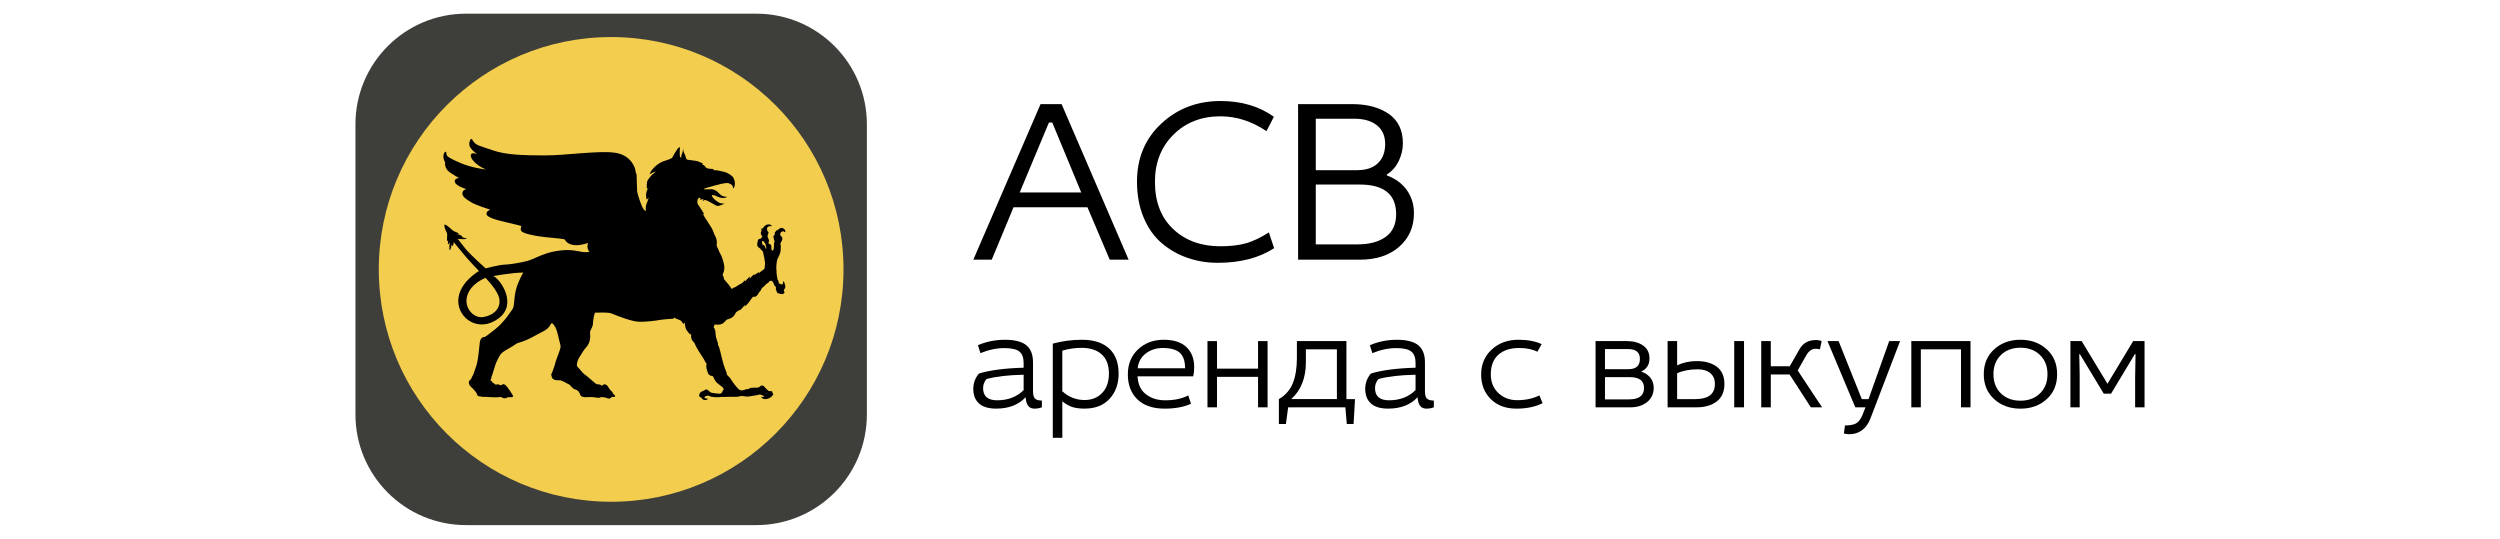
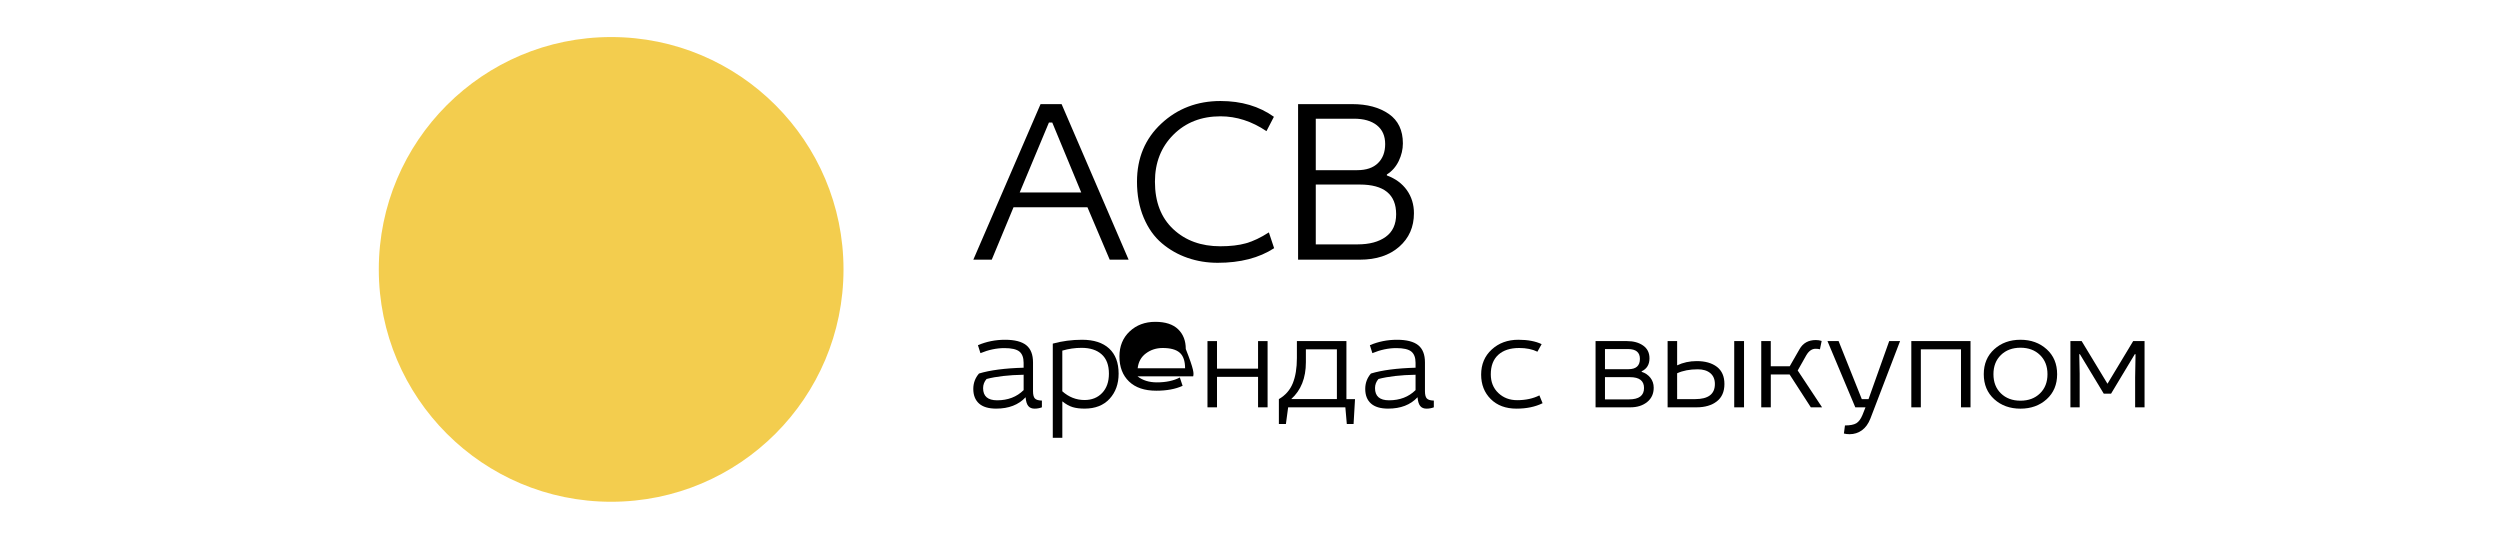
<svg xmlns="http://www.w3.org/2000/svg" version="1.1" id="Слой_1" x="0px" y="0px" viewBox="0 0 116 25" style="enable-background:new 0 0 116 25;" xml:space="preserve">
  <style type="text/css">
	.st0{fill:#3E3F3A;}
	.st1{fill:#F3CD4E;}
</style>
  <g>
    <g>
      <path d="M45.493,16.386l-0.117-0.369c0.393-0.168,0.813-0.252,1.26-0.252    c0.447,0,0.774,0.085,0.983,0.252c0.209,0.168,0.313,0.435,0.313,0.799v1.334    c0,0.164,0.029,0.277,0.086,0.338c0.057,0.062,0.166,0.095,0.326,0.099v0.313    c-0.111,0.041-0.223,0.061-0.338,0.061c-0.127,0-0.224-0.039-0.292-0.12    c-0.068-0.08-0.11-0.216-0.126-0.409c-0.328,0.353-0.783,0.528-1.364,0.528    c-0.356,0-0.623-0.08-0.799-0.239c-0.176-0.16-0.264-0.385-0.264-0.676    c0-0.27,0.088-0.508,0.264-0.713c0.512-0.156,1.202-0.246,2.071-0.27V16.835    c0-0.242-0.066-0.416-0.196-0.523c-0.131-0.106-0.363-0.16-0.694-0.16    C46.237,16.152,45.866,16.231,45.493,16.386z M47.497,18.101v-0.713    c-0.692,0.012-1.266,0.078-1.721,0.197c-0.106,0.123-0.16,0.264-0.16,0.424    c0,0.377,0.217,0.565,0.651,0.565C46.768,18.574,47.177,18.417,47.497,18.101z" />
      <path d="M48.849,20.313V15.944c0.434-0.119,0.887-0.179,1.358-0.179    c0.545,0,0.964,0.136,1.257,0.406c0.293,0.27,0.44,0.66,0.44,1.168    c0,0.471-0.139,0.859-0.418,1.164c-0.279,0.305-0.666,0.457-1.162,0.457    c-0.217,0-0.402-0.023-0.556-0.07c-0.154-0.047-0.313-0.136-0.476-0.267v1.69    H48.849z M49.291,16.269v1.887c0.303,0.27,0.647,0.405,1.032,0.405    c0.336,0,0.609-0.109,0.817-0.328c0.209-0.219,0.314-0.518,0.314-0.894    c0-0.398-0.113-0.697-0.338-0.898c-0.225-0.201-0.535-0.301-0.928-0.301    C49.881,16.14,49.582,16.183,49.291,16.269z" />
-       <path d="M55.363,17.462h-2.582c0.02,0.369,0.151,0.647,0.39,0.832    c0.239,0.187,0.538,0.28,0.894,0.28c0.426,0,0.782-0.075,1.069-0.227    l0.129,0.387c-0.331,0.152-0.739,0.227-1.222,0.227    c-0.545,0-0.966-0.142-1.263-0.427c-0.297-0.285-0.446-0.673-0.446-1.164    c0-0.475,0.158-0.862,0.473-1.159c0.315-0.297,0.713-0.446,1.192-0.446    c0.467,0,0.819,0.115,1.057,0.344c0.237,0.229,0.356,0.535,0.356,0.916    C55.412,17.185,55.396,17.331,55.363,17.462z M52.788,17.087h2.2    c0-0.336-0.083-0.576-0.249-0.722c-0.166-0.146-0.429-0.218-0.79-0.218    c-0.295,0-0.554,0.083-0.777,0.249C52.949,16.561,52.821,16.792,52.788,17.087z" />
+       <path d="M55.363,17.462h-2.582c0.239,0.187,0.538,0.28,0.894,0.28c0.426,0,0.782-0.075,1.069-0.227    l0.129,0.387c-0.331,0.152-0.739,0.227-1.222,0.227    c-0.545,0-0.966-0.142-1.263-0.427c-0.297-0.285-0.446-0.673-0.446-1.164    c0-0.475,0.158-0.862,0.473-1.159c0.315-0.297,0.713-0.446,1.192-0.446    c0.467,0,0.819,0.115,1.057,0.344c0.237,0.229,0.356,0.535,0.356,0.916    C55.412,17.185,55.396,17.331,55.363,17.462z M52.788,17.087h2.2    c0-0.336-0.083-0.576-0.249-0.722c-0.166-0.146-0.429-0.218-0.79-0.218    c-0.295,0-0.554,0.083-0.777,0.249C52.949,16.561,52.821,16.792,52.788,17.087z" />
      <path d="M56.027,15.827h0.442v1.278h1.905v-1.278h0.442v3.073h-0.442v-1.414h-1.905    v1.414h-0.442V15.827z" />
      <path d="M60.175,15.827h2.299v2.692h0.399l-0.067,1.156h-0.314l-0.067-0.774h-2.655    l-0.104,0.774h-0.326v-1.156c0.303-0.176,0.518-0.421,0.645-0.734    c0.127-0.313,0.191-0.703,0.191-1.171V15.827z M60.593,16.208v0.602    c0,0.729-0.227,1.299-0.682,1.708h2.121V16.208H60.593z" />
      <path d="M63.678,16.386l-0.116-0.369c0.393-0.168,0.813-0.252,1.26-0.252    c0.446,0,0.774,0.085,0.983,0.252c0.209,0.168,0.313,0.435,0.313,0.799v1.334    c0,0.164,0.029,0.277,0.086,0.338c0.057,0.062,0.166,0.095,0.326,0.099v0.313    c-0.11,0.041-0.223,0.061-0.338,0.061c-0.127,0-0.224-0.039-0.292-0.12    c-0.067-0.08-0.11-0.216-0.126-0.409c-0.328,0.353-0.782,0.528-1.364,0.528    c-0.356,0-0.622-0.08-0.799-0.239s-0.264-0.385-0.264-0.676    c0-0.27,0.087-0.508,0.264-0.713c0.512-0.156,1.202-0.246,2.071-0.27V16.835    c0-0.242-0.066-0.416-0.197-0.523c-0.131-0.106-0.362-0.16-0.694-0.16    C64.422,16.152,64.051,16.231,63.678,16.386z M65.682,18.101v-0.713    c-0.693,0.012-1.266,0.078-1.721,0.197c-0.107,0.123-0.16,0.264-0.16,0.424    c0,0.377,0.217,0.565,0.651,0.565C64.952,18.574,65.362,18.417,65.682,18.101z" />
      <path d="M71.532,15.968l-0.196,0.351c-0.234-0.115-0.516-0.172-0.848-0.172    c-0.414,0-0.736,0.105-0.968,0.316c-0.232,0.212-0.347,0.513-0.347,0.907    c0,0.356,0.117,0.645,0.35,0.866c0.234,0.222,0.525,0.332,0.873,0.332    c0.394,0,0.738-0.074,1.032-0.222l0.148,0.363    c-0.34,0.168-0.744,0.252-1.21,0.252c-0.5,0-0.898-0.148-1.196-0.445    c-0.297-0.297-0.445-0.675-0.445-1.134c0-0.475,0.163-0.864,0.492-1.165    c0.328-0.301,0.739-0.452,1.235-0.452    C70.889,15.765,71.25,15.833,71.532,15.968z" />
      <path d="M74.034,15.827h1.463c0.299,0,0.547,0.069,0.744,0.206    c0.196,0.138,0.295,0.335,0.295,0.593c0,0.287-0.121,0.488-0.363,0.602v0.025    c0.168,0.053,0.303,0.146,0.406,0.276c0.102,0.131,0.153,0.285,0.153,0.461    c0,0.279-0.102,0.5-0.304,0.664c-0.203,0.164-0.462,0.246-0.778,0.246h-1.616    V15.827z M74.471,16.196v0.934h1.093c0.353,0,0.528-0.16,0.528-0.479    c0-0.303-0.184-0.455-0.553-0.455H74.471z M74.471,17.499v1.032H75.589    c0.462,0,0.694-0.176,0.694-0.528c0-0.336-0.217-0.503-0.651-0.503H74.471z" />
      <path d="M77.377,15.827h0.442v1.125c0.275-0.131,0.578-0.197,0.91-0.197    c0.393,0,0.706,0.09,0.937,0.267c0.232,0.179,0.347,0.444,0.347,0.796    c0,0.356-0.119,0.626-0.356,0.808c-0.237,0.183-0.551,0.274-0.94,0.274h-1.34    V15.827z M77.819,18.519h0.836c0.61,0,0.916-0.233,0.916-0.701    c0-0.217-0.071-0.385-0.212-0.504c-0.141-0.118-0.335-0.178-0.581-0.178    c-0.376,0-0.696,0.062-0.959,0.184V18.519z M80.468,15.827h0.455v3.073h-0.455    V15.827z" />
      <path d="M81.722,15.827h0.442v1.168h0.879l0.455-0.793    c0.16-0.283,0.412-0.424,0.756-0.424c0.099,0,0.189,0.014,0.271,0.043    l-0.08,0.387c-0.053-0.016-0.12-0.025-0.203-0.025    c-0.168,0-0.311,0.1-0.43,0.301l-0.399,0.707l1.131,1.709h-0.522l-0.984-1.524    h-0.873v1.524H81.722V15.827z" />
      <path d="M87.659,15.827h0.504l-1.377,3.595c-0.095,0.242-0.226,0.423-0.394,0.544    c-0.168,0.121-0.359,0.181-0.571,0.181c-0.098,0-0.186-0.01-0.264-0.031    l0.049-0.375c0.237,0,0.413-0.034,0.526-0.101    c0.113-0.068,0.208-0.196,0.286-0.384l0.141-0.356h-0.473l-1.291-3.073h0.516    l1.076,2.692h0.313L87.659,15.827z" />
      <path d="M88.685,15.827h2.747v3.073h-0.442V16.208H89.127v2.692H88.685V15.827z" />
      <path d="M94.966,16.205c0.324,0.293,0.485,0.679,0.485,1.159    c0,0.479-0.161,0.865-0.485,1.159c-0.323,0.293-0.729,0.439-1.217,0.439    s-0.893-0.146-1.217-0.439c-0.323-0.293-0.485-0.68-0.485-1.159    c0-0.48,0.162-0.865,0.485-1.159c0.323-0.293,0.729-0.44,1.217-0.44    S94.642,15.912,94.966,16.205z M92.843,16.472    c-0.232,0.225-0.347,0.523-0.347,0.891c0,0.369,0.115,0.666,0.347,0.891    c0.232,0.225,0.533,0.338,0.906,0.338c0.373,0,0.675-0.113,0.906-0.338    c0.232-0.225,0.348-0.523,0.348-0.891c0-0.369-0.116-0.666-0.348-0.891    c-0.231-0.225-0.533-0.338-0.906-0.338    C93.376,16.135,93.074,16.247,92.843,16.472z" />
      <path d="M96.066,15.827h0.523l1.198,1.979l1.192-1.979h0.528v3.073h-0.437v-1.383    l0.019-1.081H99.053l-1.1,1.831h-0.338l-1.106-1.831h-0.031l0.019,0.909v1.555    h-0.43V15.827z" />
    </g>
    <g>
      <path d="M48.282,4.831h0.976l3.11,7.219h-0.877l-1.033-2.432h-3.431l-1.01,2.432    h-0.855L48.282,4.831z M48.67,5.686l-1.355,3.243h2.854L48.825,5.686H48.67z" />
      <path d="M59.109,5.419l-0.345,0.666c-0.682-0.459-1.392-0.688-2.133-0.688    c-0.888,0-1.617,0.285-2.187,0.855s-0.855,1.296-0.855,2.177    c0,0.94,0.284,1.675,0.85,2.204c0.566,0.53,1.293,0.794,2.182,0.794    c0.466,0,0.864-0.046,1.193-0.139c0.329-0.093,0.683-0.261,1.061-0.505    l0.244,0.733c-0.696,0.452-1.569,0.678-2.62,0.678    c-0.49,0-0.954-0.076-1.394-0.228c-0.441-0.152-0.838-0.377-1.193-0.677    c-0.356-0.3-0.637-0.696-0.845-1.189c-0.207-0.492-0.311-1.049-0.311-1.671    c0-1.096,0.376-1.994,1.127-2.693c0.751-0.7,1.667-1.049,2.748-1.049    C57.602,4.687,58.427,4.931,59.109,5.419z" />
      <path d="M60.23,4.831h2.51c0.696,0,1.262,0.152,1.7,0.455    c0.437,0.304,0.654,0.759,0.654,1.366c0,0.281-0.065,0.555-0.194,0.821    c-0.13,0.267-0.312,0.474-0.549,0.622v0.045    c0.4,0.148,0.709,0.376,0.928,0.683c0.218,0.307,0.328,0.665,0.328,1.071    c0,0.637-0.228,1.155-0.684,1.555c-0.455,0.4-1.064,0.6-1.826,0.6h-2.866    V4.831z M61.052,5.508v2.388h1.92c0.422,0,0.744-0.109,0.967-0.328    c0.222-0.218,0.333-0.512,0.333-0.883c0-0.378-0.128-0.668-0.384-0.872    c-0.255-0.203-0.609-0.305-1.06-0.305H61.052z M61.052,8.562v2.777h1.943    c0.547,0,0.982-0.117,1.303-0.35c0.323-0.233,0.483-0.583,0.483-1.049    c0-0.918-0.562-1.377-1.687-1.377H61.052z" />
    </g>
    <g>
-       <path class="st0" d="M35.091,0.634H21.624c-2.834,0-5.131,2.298-5.131,5.132v13.467    c0,2.834,2.297,5.132,5.131,5.132h13.467c2.834,0,5.132-2.298,5.132-5.132V5.767    C40.223,2.932,37.925,0.634,35.091,0.634z" />
      <path class="st1" d="M35.981,20.124c-1.951,1.951-4.646,3.158-7.623,3.158    c-5.955,0-10.782-4.827-10.782-10.782c0-2.977,1.207-5.672,3.158-7.623    c1.951-1.951,4.646-3.158,7.624-3.158c2.977,0,5.672,1.207,7.623,3.158    c1.951,1.951,3.158,4.646,3.158,7.623C39.139,15.477,37.932,18.173,35.981,20.124z    " />
-       <path d="M36.438,13.267c-0.019-0.089-0.029-0.089-0.032-0.114    c-0.003-0.024-0.023-0.097-0.084-0.11c0,0,0.031,0.036,0.011,0.091    c-0.019,0.055-0.034,0.088-0.097,0.054s-0.104-0.026-0.105-0.065    c-0.002-0.039,0-0.071-0.018-0.101c-0.018-0.029-0.034-0.031-0.047-0.12    c-0.013-0.089-0.028-0.144-0.028-0.166s-0.019-0.253-0.019-0.331    s0.013-0.153,0.016-0.191c0.003-0.039,0.013-0.104,0.029-0.162    s0.133-0.259,0.15-0.369c0.017-0.11,0.017-0.264,0.011-0.305    c-0.006-0.041-0.028-0.056-0.011-0.089c0.017-0.032,0.089-0.158,0.089-0.212    c0-0.054-0.043-0.104-0.08-0.143C36.185,10.895,36.205,10.854,36.211,10.821    c0.006-0.032,0.056-0.078,0.106-0.089c0.05-0.011,0.106,0.048,0.106,0.048    s0.035-0.041,0.009-0.089c-0.026-0.048-0.026-0.058-0.084-0.089    c-0.058-0.03-0.097-0.037-0.145-0.015c-0.048,0.022-0.106,0.078-0.13,0.095    c-0.024,0.017-0.054,0-0.063,0.022c-0.009,0.022-0.013,0.043-0.032,0.054    c-0.019,0.011-0.03,0.037-0.03,0.058c0,0.022,0.017,0.065-0.013,0.084    c-0.03,0.019-0.054,0.058-0.048,0.093c0.006,0.035,0.019,0.087,0.026,0.119    s0.017,0.061,0.028,0.087c0.011,0.026-0.019,0.024-0.022,0.063    c-0.002,0.039-0.013,0.195-0.013,0.242c0,0.048-0.041,0.145-0.078,0.125    c-0.037-0.019-0.039-0.121-0.037-0.169c0.002-0.048-0.002-0.084-0.032-0.108    c-0.03-0.024-0.119-0.056-0.104-0.089c0.015-0.032,0.038-0.08,0.023-0.129    c-0.015-0.049-0.028-0.057-0.037-0.083c-0.01-0.026-0.031-0.075-0.029-0.097    c0.002-0.023,0.019-0.081,0.039-0.121c0.02-0.04,0.008-0.054-0.011-0.078    c-0.019-0.023-0.04-0.033-0.042-0.058c-0.002-0.024-0.016-0.087,0.002-0.131    c0.018-0.043,0.082-0.068,0.114-0.073c0.032-0.005,0.101,0.008,0.101,0.008    s-0.016-0.067-0.094-0.084c-0.078-0.016-0.151,0.005-0.187,0.028    c-0.036,0.023-0.049,0.054-0.083,0.07c-0.034,0.016-0.037,0.097-0.053,0.091    c-0.016-0.006-0.07-0.021-0.071,0.003c-0.002,0.024,0.005,0.062,0.008,0.089    c0.003,0.028-0.021,0.041-0.028,0.067c-0.006,0.026-0.008,0.081,0.011,0.122    c0.019,0.041,0.045,0.057,0.047,0.086c0.002,0.029,0.005,0.042-0.026,0.055    c-0.031,0.013-0.047,0.062-0.076,0.058c-0.029-0.003-0.039-0.008-0.055,0.002    c-0.016,0.01-0.05,0.068-0.054,0.101s0.008,0.037-0.005,0.055    c-0.013,0.018-0.023,0.107-0.005,0.161c0.018,0.054,0.058,0.08,0.079,0.093    c0.021,0.013,0.057,0.037,0.063,0.049c0.006,0.011,0.037,0.057,0.058,0.071    c0.021,0.015,0.05,0.044,0.057,0.06c0.006,0.016,0.032,0.135,0.037,0.183    c0.005,0.049,0.039,0.112,0.039,0.187c0,0.075,0.036,0.13,0.018,0.232    c-0.018,0.102,0,0.14-0.024,0.182c-0.024,0.042-0.034,0.047-0.054,0.053    c-0.019,0.006-0.203,0.159-0.203,0.159v-0.048c0,0-0.208,0.125-0.229,0.151    l0.017-0.058c0,0-0.152,0.121-0.223,0.225l0.022-0.119    c0,0-0.193,0.175-0.212,0.223l-0.028-0.043c0,0-0.1,0.123-0.143,0.141    c-0.043,0.017-0.065,0.03-0.113,0.058c-0.048,0.028-0.067,0.045-0.152,0.099    c-0.084,0.054-0.099,0.03-0.143,0.061c-0.043,0.03-0.037,0.065-0.052,0.05    c-0.015-0.015-0.117-0.175-0.154-0.214c-0.037-0.039-0.236-0.277-0.218-0.26    c0.017,0.017-0.012-0.089-0.018-0.111c-0.006-0.023-0.032-0.016-0.032-0.075    s0.058-0.127,0.071-0.266s-0.016-0.262-0.077-0.461    c-0.061-0.199-0.138-0.286-0.177-0.398c-0.039-0.112-0.104-0.197-0.1-0.258    c0.004-0.062,0.026-0.148-0.016-0.291c-0.042-0.143-0.091-0.175-0.13-0.308    c-0.039-0.133-0.166-0.315-0.182-0.344c-0.016-0.029-0.194-0.293-0.237-0.367    s-0.074-0.136-0.045-0.132c0.028,0.004,0.028-0.006,0-0.05    c-0.028-0.043-0.154-0.251-0.186-0.29c-0.032-0.039-0.102-0.136-0.102-0.195    c0-0.058,0.013-0.139,0.032-0.164s0.049-0.066,0.074-0.055    c0.024,0.011,0.06,0.029,0.06,0.029s-0.047,0.042-0.057,0.07    c0,0,0.106-0.031,0.132-0.029c0.026,0.002,0.057,0.003,0.049,0.011    c-0.008,0.008-0.048,0.084-0.05,0.087c0.004-0.003,0.065-0.049,0.086-0.058    c0.021-0.01,0.029-0.002,0.044,0.003s0.032-0.005,0.076,0.018    c0.044,0.023,0.265,0.131,0.334,0.178c0.069,0.047,0.15,0.088,0.23,0.066    c0.08-0.022,0.273-0.095,0.255-0.109C33.605,9.427,33.616,9.458,33.541,9.447    c-0.075-0.011-0.156-0.024-0.247-0.084c-0.091-0.06-0.182-0.145-0.213-0.189    c-0.031-0.043-0.071-0.113-0.047-0.121c0.024-0.008,0.107,0.003,0.164,0.028    c0.057,0.024,0.169,0.081,0.255,0.096c0.086,0.015,0.138,0.011,0.179,0.005    c0.041-0.006,0.105-0.048,0.103-0.058c-0.002-0.01-0.064,0.013-0.117,0    c-0.053-0.013-0.121-0.032-0.177-0.084c-0.056-0.052-0.097-0.078-0.136-0.126    c-0.039-0.048-0.177-0.131-0.281-0.134c-0.104-0.003-0.368,0.016-0.367-0.006    c0.001-0.023,0.172-0.075,0.248-0.094c0.076-0.019,0.456-0.13,0.595-0.156    C33.638,8.497,33.708,8.492,33.757,8.492s0.205,0.064,0.233,0.132    c0.028,0.068,0.026,0.122,0.026,0.122s0.063-0.026,0.081-0.174    c0.018-0.148-0.052-0.308-0.081-0.349c-0.029-0.041-0.208-0.2-0.417-0.248    C33.389,7.926,33.319,7.905,33.222,7.899c-0.097-0.006-0.141,0.003-0.133-0.01    c0.008-0.013,0.049-0.045,0.011-0.047c-0.037-0.002-0.075-0.005-0.144-0.011    c-0.07-0.006-0.115-0.008-0.164-0.032c-0.049-0.024-0.071-0.086-0.123-0.123    c-0.052-0.037-0.093-0.047-0.083-0.063c0.01-0.016,0.039-0.023,0.002-0.041    c-0.037-0.018-0.084-0.037-0.179-0.075c-0.094-0.037-0.211-0.044-0.277-0.055    c-0.067-0.011-0.25-0.026-0.27-0.045c-0.019-0.019-0.041-0.105-0.068-0.183    c-0.028-0.078-0.086-0.183-0.086-0.222s-0.008-0.106-0.008-0.106    s-0.018,0.146-0.039,0.208c-0.021,0.062-0.053,0.12-0.049,0.14    c0.005,0.019,0.008,0.101-0.015,0.076c-0.023-0.024-0.057-0.002-0.057-0.135    s-0.002-0.242,0.005-0.278C31.552,6.86,31.552,6.828,31.552,6.828    s-0.08,0.019-0.117,0.081c-0.037,0.062-0.101,0.154-0.14,0.219    c-0.039,0.065-0.081,0.167-0.107,0.193c-0.026,0.026-0.144,0.081-0.329,0.136    c-0.185,0.055-0.342,0.148-0.511,0.316c-0.165,0.165-0.206,0.306-0.208,0.311    c0.006-0.003,0.202-0.104,0.276-0.123c0,0-0.055,0.075-0.114,0.107    s-0.149,0.156-0.234,0.269s-0.052,0.428-0.052,0.428l0.084-0.045    c-0.009,0.008-0.192,0.175-0.094,0.545c0,0,0.084-0.084,0.104-0.097    c0,0-0.049,0.091-0.062,0.172c0,0-0.117,0.188-0.081,0.451    c0,0-0.083,0.005-0.189-0.243c-0.106-0.249-0.214-0.612-0.214-0.675    s-0.03-0.678-0.025-0.732c0.005-0.053,0-0.041-0.016-0.07    s-0.042-0.141-0.044-0.188c-0.002-0.047-0.166-0.689-0.949-0.797    c-0.783-0.108-2.304,0.132-3.272,0.126s-1.753-0.017-2.397-0.238    c-0.645-0.221-0.731-0.229-0.852-0.359c-0.06-0.064-0.088-0.113-0.101-0.146    c-0.01-0.025-0.043-0.031-0.061-0.011c-0.018,0.019-0.036,0.046-0.048,0.08    c-0.029,0.084-0.049,0.204,0.036,0.328C21.917,6.986,22.125,7.147,22.133,7.154    c-0.009-0.004-0.241-0.108-0.285,0.026c-0.045,0.136,0.175,0.457,0.694,0.685    c-0.019-0.002-0.628-0.072-1.156-0.293c-0.537-0.225-0.662-0.329-0.667-0.402    c-0.004-0.074-0.011-0.135-0.05-0.129c-0.039,0.006-0.188,0.191-0.016,0.493    c0,0-0.051,0.289,0.226,0.471c0.277,0.182,0.42,0.255,0.42,0.255    s-0.234,0.009-0.195,0.186c0.039,0.177,0.532,0.333,0.532,0.333    s-0.177,0.03-0.182,0.19c-0.004,0.16,0.173,0.273,0.398,0.411    c0.225,0.139,0.9,0.351,0.9,0.351s-0.199,0.056-0.177,0.208    c0.022,0.152,0.489,0.281,0.974,0.389c0.485,0.108,0.645,0.16,0.645,0.16    s-0.074,0.152,0.004,0.242c0.078,0.091,0.506,0.208,1.056,0.268    c0.55,0.06,0.943,0.078,0.963,0.128s0.108,0.203,0.407,0.244    c0.295,0.041,0.655-0.096,0.664-0.099c-0.002,0.005-0.049,0.099-0.024,0.235    c0.026,0.14,0.091,0.166,0.091,0.166s-0.088,0.055-0.347,0.016    c-0.26-0.039-0.536-0.143-1.178-0.042c-0.643,0.101-1.034,0.374-1.359,0.461    c-0.325,0.087-0.865,0.173-1.069,0.173s-0.87,0.173-0.87,0.173    s-0.723-0.649-0.922-0.896c-0.199-0.247-0.372-0.476-0.372-0.476    s0.316,0.039,0.433-0.004l-0.255-0.08l0.048-0.017c0,0-0.071-0.065-0.128-0.082    c-0.056-0.017-0.128-0.039-0.128-0.039s0.095-0.017,0.091-0.028    c-0.004-0.011-0.227-0.091-0.275-0.126c-0.048-0.035-0.175-0.156-0.244-0.208    c-0.07-0.052-0.149-0.105-0.161-0.058c-0.011,0.047,0.029,0.177,0.047,0.219    c0.018,0.042,0.076,0.133,0.083,0.226c0.006,0.093-0.023,0.318-0.003,0.305    c0.019-0.013,0.037-0.039,0.044-0.023s0.001,0.032-0.008,0.087    c-0.009,0.054,0.006,0.102,0.024,0.08c0.017-0.022,0.058-0.093,0.058-0.093    s-0.006,0.121-0.011,0.184c-0.004,0.063-0.009,0.195,0.024,0.175    s0.032-0.071,0.052-0.119c0.019-0.048,0.017-0.147,0.039-0.117    c0.022,0.03,0.035,0.065,0.045,0.054c0.011-0.011,0.039-0.141,0.039-0.182    c0,0,0.386,0.463,0.545,0.658c0.159,0.195,0.626,0.682,0.626,0.682    s-0.942,0.537-0.96,1.367c-0.017,0.831,0.943,1.515,1.861,0.84    c0.917-0.675,0.078-1.843-0.234-1.973c0,0,0.868-0.16,1.39-0.162    c0,0-0.239,0.396-0.343,0.811c-0.104,0.415-0.056,0.744-0.156,0.883    c-0.099,0.139-0.387,0.604-0.796,0.928c-0.409,0.325-0.474,0.364-0.5,0.367    s-0.191-0.006-0.224,0.263s-0.068,0.798-0.159,1.071    c-0.091,0.273-0.141,0.42-0.188,0.495c-0.047,0.075-0.037,0.102-0.065,0.133    c-0.028,0.031-0.086,0.062-0.094,0.115c-0.008,0.054-0.002,0.151,0.115,0.253    c0.117,0.102,0.136,0.144,0.208,0.227c0.071,0.083,0.062,0.182,0.125,0.193    c0.063,0.011,0.07-0.003,0.132,0.018c0.062,0.021,0.131,0.005,0.19,0.01    c0.058,0.005,0.539,0.037,0.622,0.015c0.083-0.022,0.125-0.003,0.143,0.015    c0.017,0.018,0.116,0.056,0.191,0.028c0.076-0.028,0.079-0.049,0.129-0.042    c0.05,0.006,0.236,0.013,0.194-0.071c-0.042-0.084-0.224-0.354-0.312-0.451    c-0.088-0.097-0.133-0.089-0.18-0.068c-0.047,0.021-0.05,0.058-0.119,0.026    c-0.069-0.032-0.058-0.045-0.121-0.029c-0.063,0.016-0.072,0.023-0.1-0.008    c-0.028-0.031-0.075-0.049-0.107-0.071c-0.032-0.023-0.013-0.01-0.037-0.052    c-0.024-0.042-0.078-0.055-0.083-0.068c-0.005-0.013,0.029-0.006,0.047-0.067    c0.018-0.06-0.008-0.063,0.021-0.107c0.029-0.044,0.104-0.341,0.166-0.519    c0.062-0.179,0.175-0.396,0.23-0.48c0.055-0.084,0.17-0.171,0.408-0.301    c0.238-0.13,0.342-0.229,0.409-0.247c0.067-0.017,0.348-0.102,0.595-0.231    s0.552-0.295,0.643-0.344c0.091-0.049,0.208-0.146,0.253-0.234    c0.045-0.088,0.078-0.13,0.12-0.097s0.172,0.172,0.247,0.516    s0.136,0.506,0.127,0.581c-0.01,0.075-0.139,0.437-0.193,0.569    c-0.054,0.132-0.063,0.242-0.089,0.301c-0.026,0.058-0.091,0.279-0.134,0.348    c-0.043,0.069,0.009,0.169,0.026,0.208s0.095,0.108,0.208,0.108    c0.113,0,0.199,0.002,0.231,0.024c0.032,0.022,0.129,0.049,0.189,0.092    c0.06,0.044,0.133,0.05,0.188,0.106c0.055,0.055,0.143,0.156,0.191,0.182    c0.049,0.026,0.161,0.042,0.213,0.117s0.076,0.109,0.079,0.148    c0.003,0.039,0.075,0.122,0.232,0.119c0.157-0.003,0.31-0.015,0.44,0.006    c0.13,0.021,0.19,0.036,0.245,0.01s0.127-0.024,0.206-0.008    c0.08,0.016,0.123,0.03,0.157,0.047c0.034,0.018,0.089,0.014,0.133-0.018    c0.044-0.032,0.041-0.062,0.105-0.05c0.065,0.011,0.122-0.002,0.102-0.05    c-0.019-0.049-0.076-0.058-0.102-0.123c-0.026-0.065-0.073-0.099-0.128-0.157    c-0.055-0.058-0.081-0.135-0.123-0.179c-0.042-0.044-0.104-0.092-0.161-0.073    c-0.057,0.019-0.08,0.079-0.117,0.05c-0.037-0.029-0.055-0.033-0.127-0.051    c-0.071-0.018-0.08,0.025-0.17-0.058c-0.089-0.083-0.211-0.169-0.299-0.255    c-0.089-0.087-0.142-0.113-0.186-0.144c-0.044-0.031-0.147-0.14-0.21-0.224    s-0.152-0.147-0.149-0.184c0.002-0.037-0.015-0.186,0.123-0.406    c0.138-0.221,0.213-0.344,0.282-0.417s0.166-0.195,0.201-0.393    c0.036-0.198-0.016-0.282,0.01-0.376s0.127-0.227,0.127-0.351    s0.062-0.511,0.106-0.519c0.044-0.008,0.607-0.013,0.714,0.023    c0.107,0.036,0.193,0.075,0.247,0.096c0.053,0.021,0.705,0.282,1.034,0.301    c0.329,0.019,0.876-0.054,0.984-0.078c0.108-0.024,0.545-0.058,0.61-0.058    s0.076-0.043,0.067-0.063c-0.009-0.019,0.022,0.035,0.123,0.067    c0.102,0.032,0.193,0.076,0.223,0.11c0.03,0.035,0.093,0.151,0.093,0.132    c0-0.019,0.048-0.071,0.056-0.054c0.009,0.017,0.019,0.208,0.073,0.305    c0.054,0.097,0.152,0.203,0.175,0.221c0.024,0.017,0.052,0,0.052,0.011    s-0.015,0.152,0.032,0.24c0.048,0.089,0.123,0.136,0.134,0.182    c0.011,0.045,0.137,0.286,0.261,0.467s0.23,0.364,0.253,0.432    c0,0,0.046-0.023,0.033,0.04c-0.013,0.063-0.015,0.145,0.002,0.221    c0.017,0.076,0.048,0.149,0.067,0.214c0.019,0.065,0.093,0.106,0.132,0.117    c0.039,0.011,0.095,0.006,0.11,0.045c0.015,0.039,0.08,0.19,0.162,0.271    c0.082,0.08,0.147,0.117,0.193,0.156c0.045,0.039,0.106,0.071,0.115,0.115    c0.009,0.043,0.037,0.063,0,0.078c-0.037,0.015-0.026,0.052-0.043,0.08    c-0.017,0.028-0.039,0.091-0.132,0.089c-0.093-0.002-0.268-0.019-0.355-0.041    c-0.087-0.022-0.082-0.032-0.117-0.065c-0.035-0.032-0.103-0.102-0.158-0.09    c-0.055,0.012-0.056,0.041-0.093,0.052c-0.037,0.011-0.116,0.051-0.146,0.068    c-0.03,0.017-0.077,0.1-0.077,0.15s0.016,0.07,0.041,0.084    s0.054,0.013,0.065,0.036c0.011,0.023,0.05,0.105,0.182,0.099    c0.132-0.006,0.114-0.064,0.114-0.064s-0.096,0.012-0.14-0.031    c-0.044-0.044,0.002-0.067,0.045-0.081c0.044-0.015,0.106-0.041,0.138-0.023    s0.075,0.055,0.287,0.068c0.213,0.013,0.255-0.017,0.344-0.011    c0.08,0.005,0.264-0.008,0.379-0.008c0.115,0,0.221,0.006,0.307,0    c0.087-0.006,0.171-0.043,0.247-0.035c0.076,0.009,0.206,0.045,0.346,0.015    s0.26-0.041,0.292-0.048s0.136-0.032,0.167-0.037    c0.03-0.004,0.071,0.024,0.119,0.039c0.048,0.015,0.097,0.037,0.084,0.054    c-0.013,0.017-0.115,0.03-0.145,0.015c0,0,0.058,0.117,0.214,0.106    c0.156-0.011,0.284-0.108,0.294-0.145c0.011-0.037,0.015-0.032,0.035-0.03    s0.039-0.032,0-0.097c-0.039-0.065,0.011-0.069-0.052-0.091    c-0.063-0.022-0.091,0.011-0.152-0.026s-0.188-0.193-0.218-0.218    c-0.03-0.026-0.056-0.011-0.102-0.022c-0.045-0.011-0.069,0.093-0.201,0.097    c-0.132,0.004-0.249-0.002-0.305,0.013c-0.056,0.015-0.071,0.058-0.128,0.052    c-0.056-0.006-0.124,0.029-0.188,0.045c-0.076,0.019-0.149,0.041-0.238-0.041    c-0.089-0.082-0.281-0.325-0.342-0.433c-0.061-0.108-0.112-0.145-0.164-0.195    c-0.052-0.05-0.048-0.084-0.05-0.121c-0.002-0.037-0.124-0.262-0.225-0.706    c-0.101-0.445-0.143-0.545-0.162-0.568s-0.013-0.065-0.016-0.104    c-0.003-0.039-0.109-0.273-0.109-0.422c0-0.149-0.043-0.266-0.069-0.288    c-0.026-0.022-0.022-0.054-0.006-0.08c0.015-0.026,0.015-0.082,0.037-0.082    c0.022,0,0.262,0.045,0.4-0.071c0.138-0.117,0.117-0.158,0.238-0.184    c0.121-0.026,0.234-0.11,0.279-0.19s0.058-0.121,0.119-0.16    c0.061-0.039,0.132-0.084,0.132-0.084l-0.026,0.043    c0.004-0.002,0.062-0.038,0.099-0.084c0.039-0.048,0.167-0.186,0.167-0.186    l-0.022,0.076c0,0,0.071-0.035,0.173-0.162c0.102-0.128,0.177-0.26,0.218-0.281    c0.041-0.022,0.037,0.006,0.084-0.002c0.048-0.009,0.115-0.074,0.136-0.102    c0.022-0.028,0.043-0.099,0.089-0.141c0.045-0.041,0.058-0.08,0.078-0.119    c0.019-0.039,0.026-0.06,0.065-0.076c0.039-0.015,0.073-0.078,0.119-0.117    c0.045-0.039,0.093-0.08,0.123-0.093c0.03-0.013,0.026-0.041,0.052-0.06    c0.026-0.019,0.069-0.043,0.093-0.041s0.084,0.054,0.106,0.113    c0.022,0.058,0.039,0.097,0.065,0.132c0.026,0.035,0.043,0.019,0.05,0.078    c0.006,0.058-0.017,0.054,0,0.097c0.017,0.043,0.032,0.045,0.035,0.08    c0.002,0.035,0.043,0.089,0.097,0.096c0.054,0.006,0.052,0.008,0.106,0.026    c0.054,0.018,0.174-0.023,0.156-0.093c-0.018-0.07-0.039-0.088-0.023-0.106    C36.394,13.421,36.457,13.356,36.438,13.267z M23.177,13.924    c0.035,0.424-0.303,0.718-0.762,0.788c-0.459,0.069-0.917-0.459-0.727-1.021    s0.84-0.796,0.84-0.796S23.143,13.5,23.177,13.924z M35.539,11.557    c-0.029-0.056-0.023-0.075-0.042-0.115c-0.019-0.041-0.029-0.045-0.076-0.076    c-0.047-0.031-0.045-0.006-0.052-0.049c-0.006-0.042-0.008-0.044-0.015-0.076    c-0.006-0.032,0.013-0.054,0.028-0.055c0.015-0.002,0.052,0,0.064,0.024    c0.012,0.024,0.009,0.032,0.036,0.057s0.026,0.031,0.041,0.071    c0.015,0.041,0.002,0.045,0.016,0.086c0.015,0.041,0.016,0.058,0.016,0.084    S35.546,11.571,35.539,11.557z" />
    </g>
  </g>
</svg>